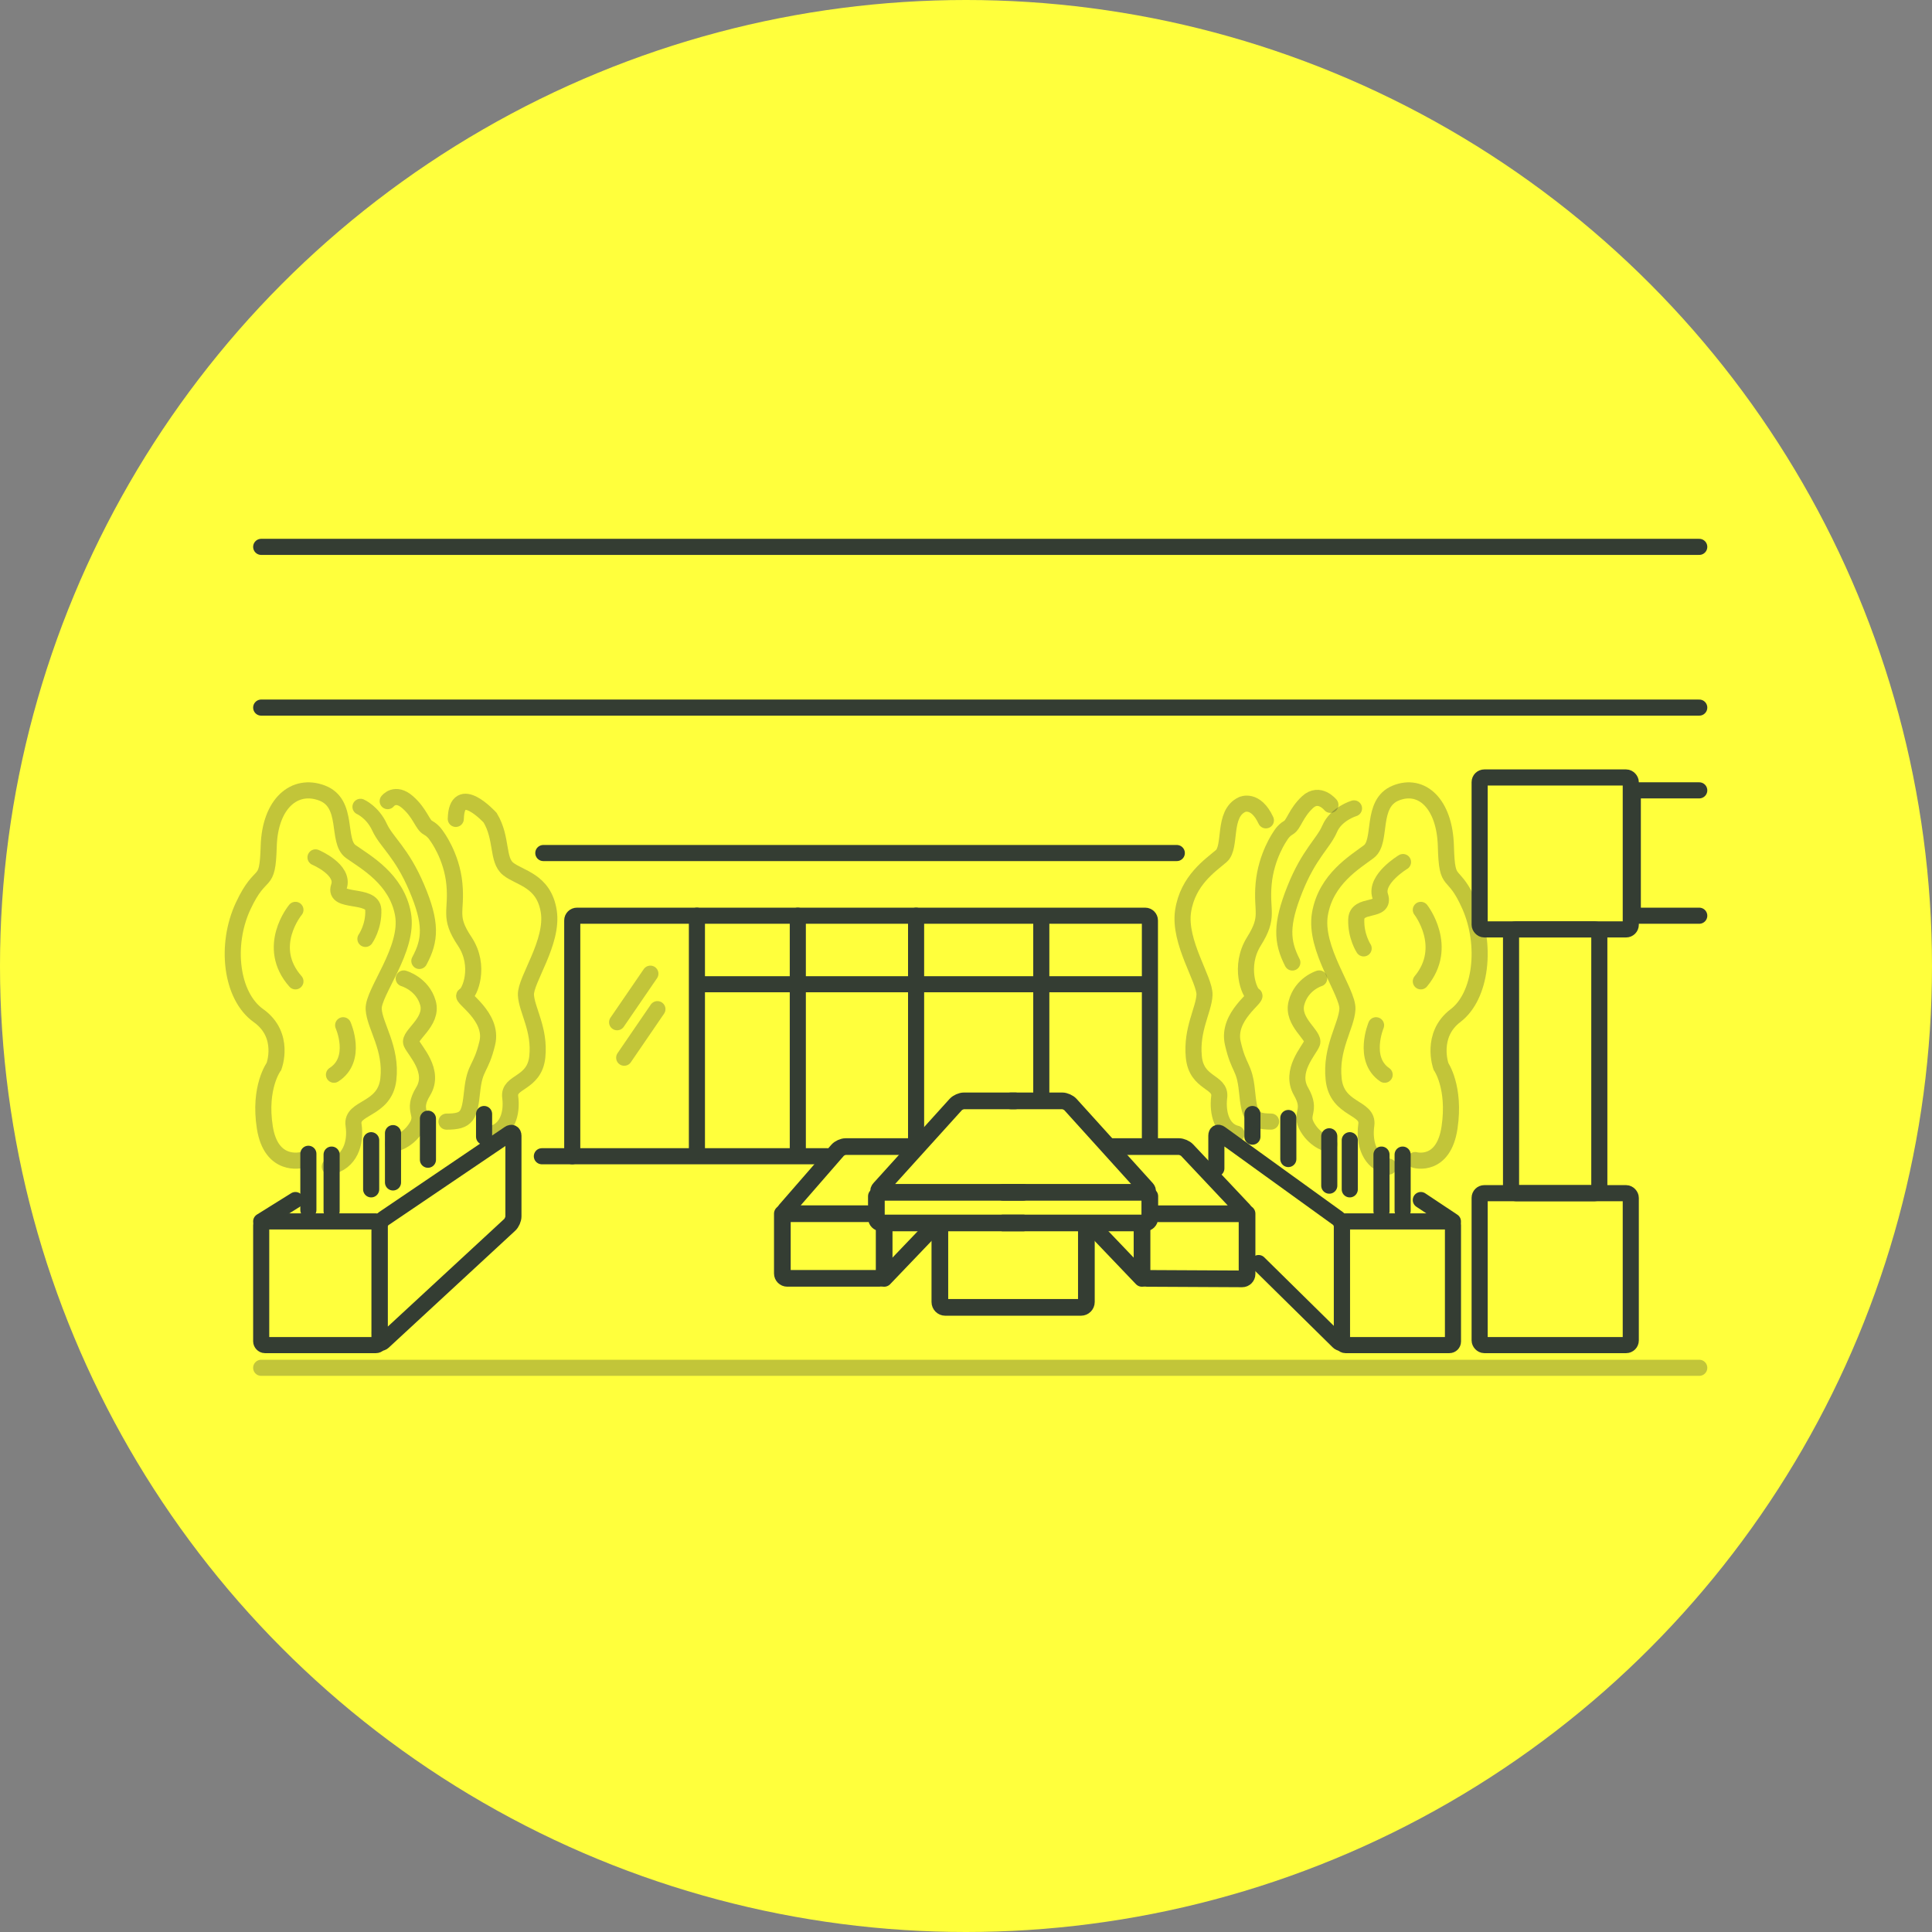
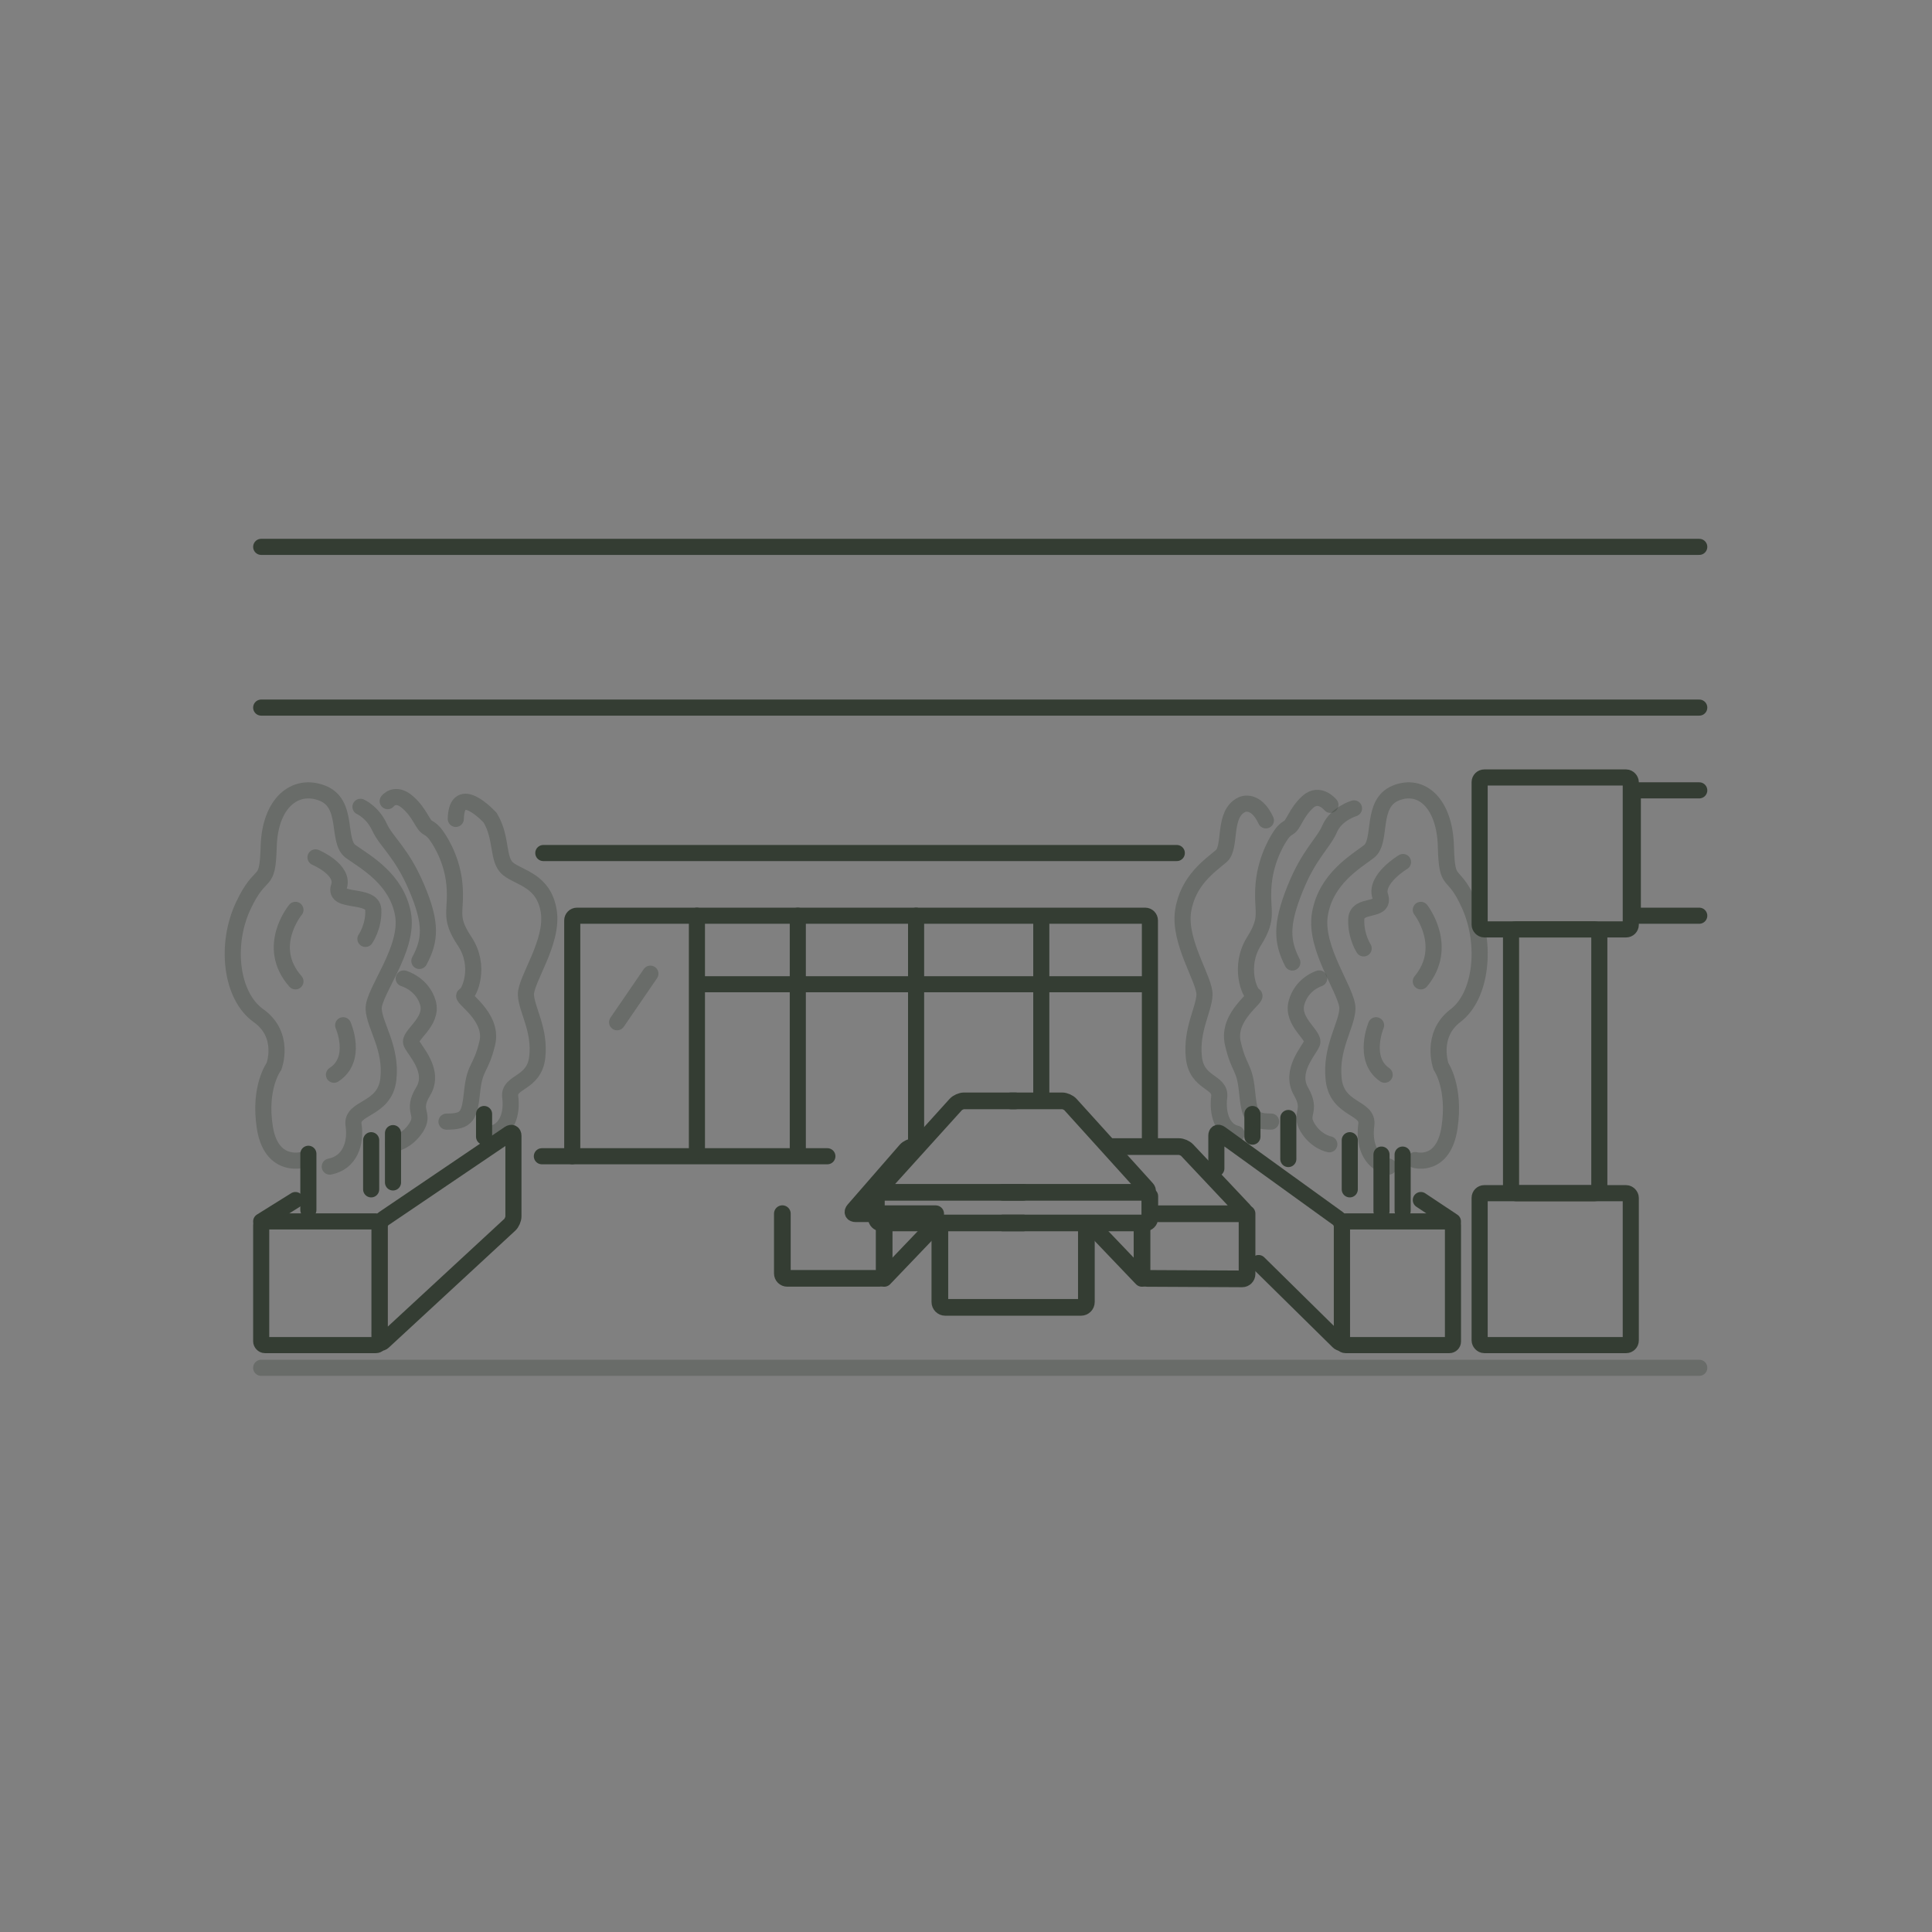
<svg xmlns="http://www.w3.org/2000/svg" id="_レイヤー_2" viewBox="0 0 360 360">
  <rect x="0" y="0" width="360" height="360" fill="#808080" stroke="none" />
  <defs>
    <style>.cls-1,.cls-2{stroke-width:3px;}.cls-1,.cls-2,.cls-3{fill:none;stroke:#343d33;stroke-linecap:round;stroke-miterlimit:10;}.cls-4{fill:#ffff3c;}.cls-2{opacity:.3;}.cls-3{stroke-width:3.11px;}</style>
  </defs>
  <g id="ILLUST">
    <g>
-       <circle class="cls-4" cx="180" cy="180" r="180" />
      <line class="cls-1" x1="48.67" y1="131.85" x2="316.63" y2="131.85" />
      <line class="cls-1" x1="48.67" y1="101.9" x2="316.63" y2="101.9" />
      <line class="cls-1" x1="101.24" y1="158.95" x2="219.28" y2="158.95" />
      <path class="cls-1" d="M106.63,215.45v-43.94c0-.49,.4-.88,.88-.88h105.88c.49,0,.88,.4,.88,.88v40.75" />
      <rect class="cls-1" x="275.71" y="144.87" width="28.16" height="28.31" rx=".87" ry=".87" />
      <path class="cls-1" d="M316.63,170.63h-11.77c-.33,0-.61-.27-.61-.61v-22.14c0-.33,.27-.61,.61-.61h11.77" />
      <rect class="cls-1" x="275.71" y="222.33" width="28.16" height="28.31" rx=".87" ry=".87" />
      <rect class="cls-1" x="281.56" y="173.18" width="16.45" height="49.15" rx=".87" ry=".87" />
      <line class="cls-1" x1="100.97" y1="215.45" x2="154.17" y2="215.45" />
      <line class="cls-1" x1="129.86" y1="214.51" x2="129.86" y2="170.63" />
      <line class="cls-1" x1="148.66" y1="214.51" x2="148.66" y2="170.63" />
      <line class="cls-1" x1="170.7" y1="212.33" x2="170.7" y2="170.63" />
      <line class="cls-1" x1="194.03" y1="204.62" x2="194.03" y2="171.3" />
      <line class="cls-1" x1="130.89" y1="183.4" x2="213.09" y2="183.4" />
      <rect class="cls-1" x="250.04" y="227.59" width="20.7" height="23.05" rx=".67" ry=".67" />
      <path class="cls-1" d="M234.52,235.35l14.87,14.65c.35,.35,.65,.23,.65-.27v-21.24c0-.5-.33-1.14-.73-1.44l-21.93-15.83c-.4-.29-.73-.12-.73,.38v6.12" />
      <line class="cls-1" x1="270.73" y1="227.59" x2="264.75" y2="223.61" />
      <path class="cls-2" d="M263.7,216.16s5.28,1.46,6.4-6.06c1.12-7.52-1.6-11.4-1.6-11.4,0,0-2.08-5.82,2.72-9.46,4.8-3.64,5.86-13.16,2.66-20.44-3.2-7.28-4.25-3.09-4.46-11.09s-4.53-11.88-9.33-9.94-2.47,8.97-5.02,10.91c-2.56,1.94-8,5.09-9.12,11.64-1.12,6.55,5.28,14.55,5.12,17.71s-3.2,7.28-2.56,13.1,6.56,5.09,6.08,8.49,.64,7.03,4.16,7.76" />
      <path class="cls-2" d="M230.42,211.25c-2.74-.64-3.61-3.85-3.24-6.84s-4.24-2.35-4.73-7.48,1.87-8.76,1.99-11.54c.12-2.78-4.86-9.83-3.99-15.6s5.11-8.55,7.1-10.26c1.99-1.71,.18-7.91,3.91-9.62,0,0,2.49-1.2,4.42,2.95" />
      <line class="cls-1" x1="261.36" y1="215.14" x2="261.36" y2="225.63" />
      <line class="cls-1" x1="257.42" y1="215.14" x2="257.42" y2="225.67" />
      <line class="cls-1" x1="251.51" y1="212.46" x2="251.51" y2="221.62" />
-       <line class="cls-1" x1="247.69" y1="211.73" x2="247.69" y2="220.93" />
      <line class="cls-1" x1="240.06" y1="208.32" x2="240.06" y2="215.97" />
      <line class="cls-1" x1="233.37" y1="207.58" x2="233.37" y2="211.8" />
      <path class="cls-2" d="M264.75,169.54s5.36,6.86,0,13.32" />
      <path class="cls-2" d="M256.41,191.04s-2.64,6.31,1.6,9.22" />
      <path class="cls-2" d="M261.43,160.63s-5.29,3.17-4.25,6.33-4.35,1.19-4.46,4.35,1.38,5.41,1.38,5.41" />
      <path class="cls-2" d="M252.3,150.63s-3.32,.98-4.53,3.79-3.85,4.66-6.49,11.27-2.45,9.76-.47,13.66" />
      <path class="cls-2" d="M245.81,182.32s-3.28,.98-4.23,4.56c-.95,3.58,3.48,6.07,2.91,7.48-.57,1.41-4.24,5.2-2.07,9,2.17,3.79-.41,4.01,1.21,6.72s4.07,3.14,4.07,3.14" />
      <path class="cls-2" d="M247.9,149.97s-2.06-2.55-4.26-.5c-2.2,2.05-2.55,4.18-3.55,4.75s-1.52,1.54-1.52,1.54c0,0-2.64,3.69-3.11,8.94-.47,5.26,1.13,6.02-1.79,10.68-2.92,4.66-.85,9.76,0,10.08s-5.09,3.9-3.96,8.89c1.13,4.99,2.17,4.23,2.64,8.89s.8,5.75,4.5,5.75" />
      <rect class="cls-1" x="48.67" y="227.59" width="22.06" height="23.05" rx=".69" ry=".69" />
      <path class="cls-1" d="M70.73,249.71c0,.51,.31,.65,.69,.3l23.56-21.78c.38-.35,.69-1.06,.69-1.57v-15.02c0-.51-.35-.7-.77-.41l-23.39,15.84c-.43,.29-.77,.94-.77,1.46v21.18Z" />
      <line class="cls-1" x1="48.67" y1="227.59" x2="55.05" y2="223.61" />
      <path class="cls-2" d="M56.17,216.16s-5.63,1.46-6.82-6.06c-1.19-7.52,1.7-11.4,1.7-11.4,0,0,2.22-5.82-2.9-9.46-5.11-3.64-6.24-13.16-2.83-20.44,3.41-7.28,4.53-3.09,4.75-11.09,.23-8,4.83-11.88,9.94-9.94s2.63,8.97,5.36,10.91,8.52,5.09,9.72,11.64c1.19,6.55-5.63,14.55-5.46,17.71s3.41,7.28,2.73,13.1c-.68,5.82-6.99,5.09-6.48,8.49,.51,3.4-.68,7.03-4.43,7.76" />
      <path class="cls-2" d="M84.93,152.59c.18-7.05,6.4-.22,6.4-.22,2.32,3.86,1.24,7.83,3.36,9.54,2.12,1.71,6.63,2.11,7.56,7.88,.93,5.77-4.38,12.82-4.25,15.6s2.66,6.41,2.12,11.54-5.44,4.49-5.05,7.48c.4,2.99-.53,6.2-3.45,6.84" />
      <line class="cls-1" x1="57.46" y1="214.99" x2="57.46" y2="225.47" />
-       <line class="cls-1" x1="61.79" y1="215.14" x2="61.79" y2="225.67" />
      <line class="cls-1" x1="69.16" y1="212.46" x2="69.16" y2="221.62" />
      <line class="cls-1" x1="73.23" y1="211.14" x2="73.23" y2="220.33" />
-       <line class="cls-1" x1="79.74" y1="208.45" x2="79.74" y2="216.1" />
      <line class="cls-1" x1="90.2" y1="207.58" x2="90.2" y2="211.81" />
      <path class="cls-2" d="M55.05,169.54s-5.71,6.86,0,13.32" />
      <path class="cls-2" d="M63.94,191.04s2.81,6.31-1.71,9.22" />
      <path class="cls-2" d="M58.79,159.76s5.46,2.29,4.36,5.46c-1.11,3.17,6.29,1.16,6.41,4.32,.12,3.17-1.47,5.41-1.47,5.41" />
      <path class="cls-2" d="M67.17,150.34s2.26,.98,3.55,3.79c1.3,2.82,4.11,4.66,6.92,11.27s2.61,9.76,.5,13.66" />
      <path class="cls-2" d="M75.23,182.32s3.49,.98,4.51,4.56-3.7,6.07-3.1,7.48,4.52,5.2,2.21,9,.43,4.01-1.29,6.72-4.33,3.14-4.33,3.14" />
      <path class="cls-2" d="M72.24,149.28s1.38-1.85,3.72,.2,2.72,4.18,3.78,4.75,1.62,1.54,1.62,1.54c0,0,2.81,3.69,3.31,8.94s-1.2,6.02,1.91,10.68,.9,9.76,0,10.08,5.42,3.9,4.22,8.89c-1.2,4.99-2.31,4.23-2.81,8.89-.5,4.66-.85,5.75-4.79,5.75" />
      <path class="cls-3" d="M188.37,205.13h9.56c.5,0,1.19,.31,1.53,.68l14.18,15.68c.34,.37,.2,.68-.3,.68h-26.44" />
      <path class="cls-3" d="M214.25,222.91v4.06c0,.5-.41,.91-.91,.91h-26.44" />
      <path class="cls-3" d="M207.05,213.65h12.62c.5,0,1.2,.3,1.54,.67l10.53,11.18c.34,.37,.22,.67-.29,.67h-15.52" />
      <path class="cls-3" d="M232.37,226.15v11.24c0,.5-.41,.91-.91,.91l-17.75-.09c-.5,0-.91-.42-.91-.92v-8.06" />
      <line class="cls-3" x1="212.79" y1="238.21" x2="203.57" y2="228.56" />
      <path class="cls-3" d="M189.18,205.13h-9.56c-.5,0-1.19,.31-1.53,.68l-14.18,15.68c-.34,.37-.2,.68,.3,.68h26.44" />
      <path class="cls-3" d="M163.3,222.91v4.06c0,.5,.41,.91,.91,.91h26.44" />
      <path class="cls-3" d="M175.13,228.4v14.21c0,.55,.45,1,1,1h10.98c.55,0,1.45,0,2,0h12.32c.55,0,1-.45,1-1v-14.21" />
-       <path class="cls-3" d="M170.32,213.65h-12.74c-.5,0-1.18,.31-1.51,.69l-9.69,11.13c-.33,.38-.19,.69,.31,.69h14.92" />
+       <path class="cls-3" d="M170.32,213.65c-.5,0-1.18,.31-1.51,.69l-9.69,11.13c-.33,.38-.19,.69,.31,.69h14.92" />
      <path class="cls-3" d="M145.78,226.15v11.14c0,.5,.41,.91,.91,.91h17.15c.5,0,.91-.41,.91-.91v-8.06" />
      <line class="cls-3" x1="164.75" y1="238.21" x2="173.98" y2="228.56" />
      <line class="cls-2" x1="48.67" y1="254.87" x2="316.63" y2="254.87" />
      <line class="cls-2" x1="121.19" y1="181.43" x2="114.99" y2="190.48" />
-       <line class="cls-2" x1="122.5" y1="188.04" x2="116.31" y2="197.09" />
    </g>
  </g>
</svg>